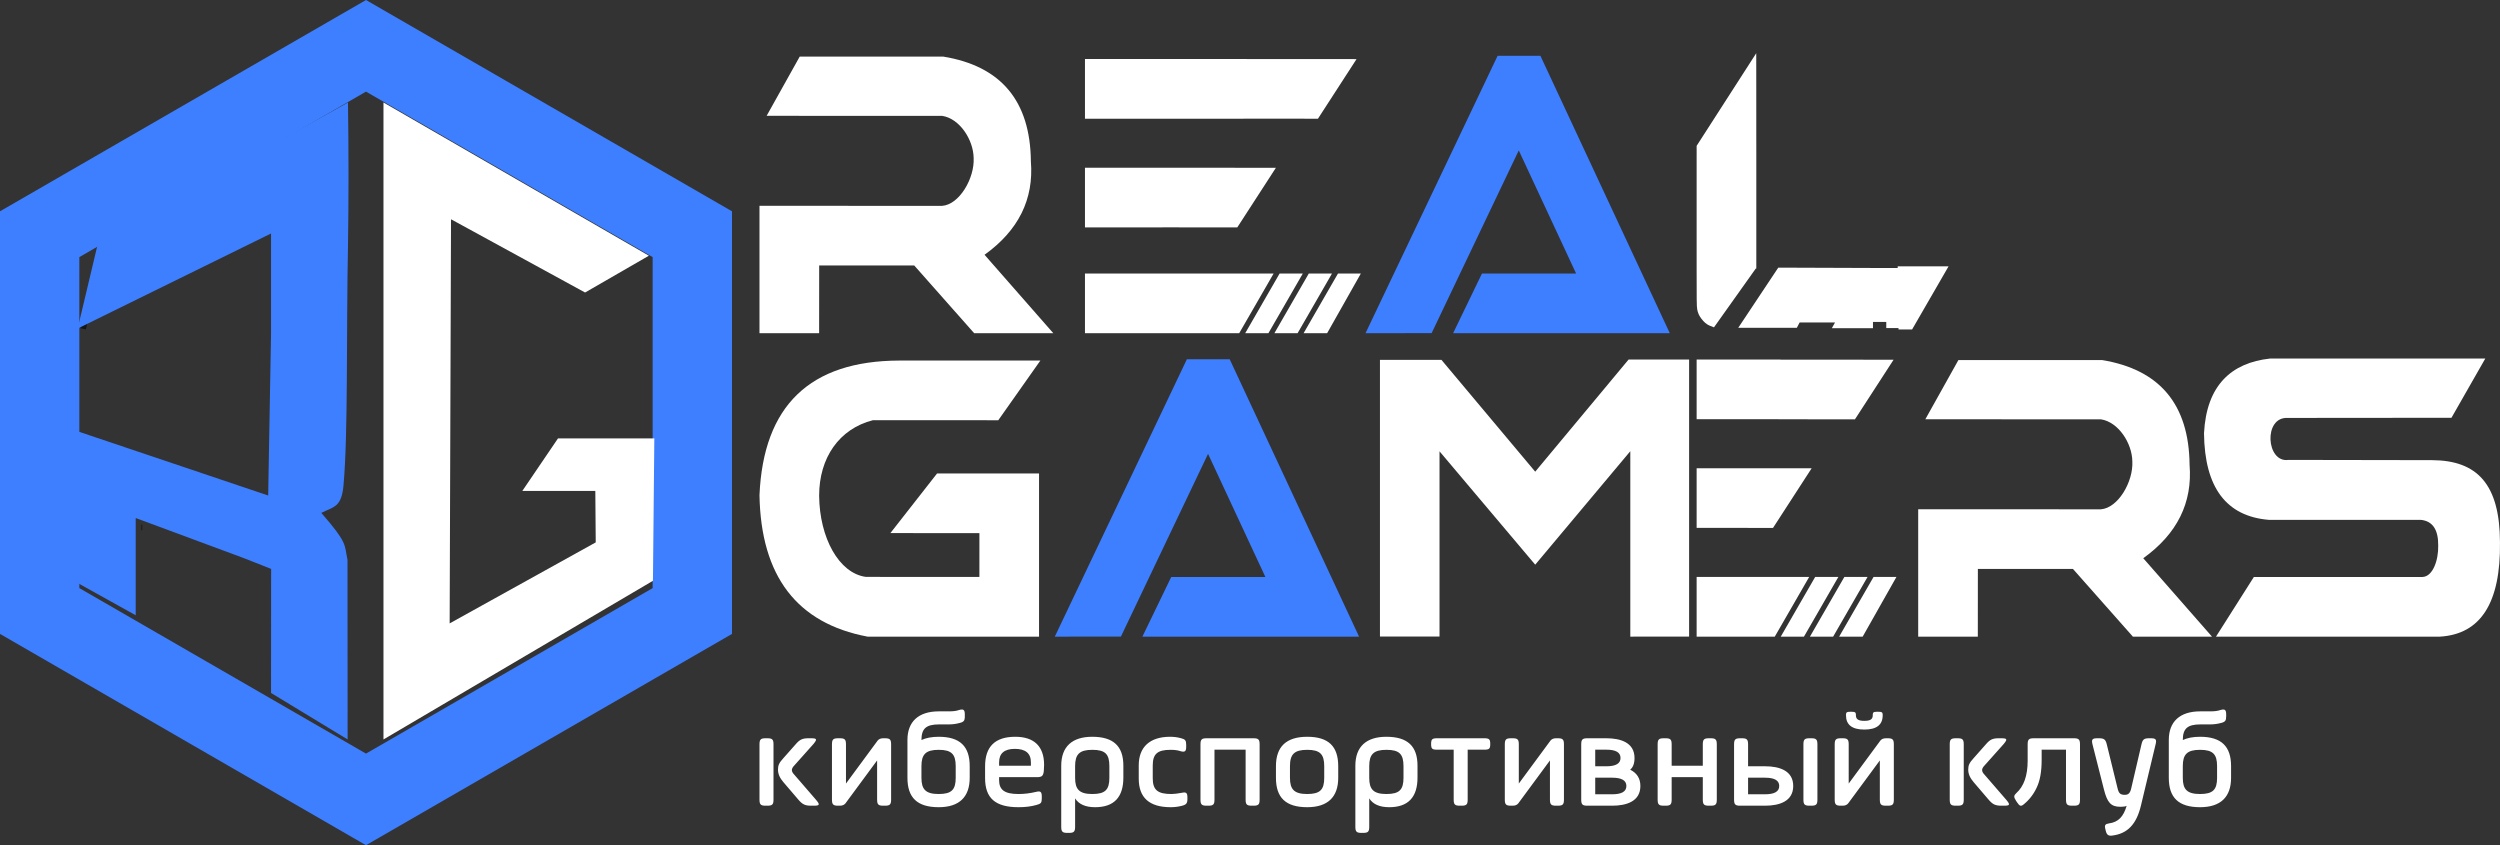
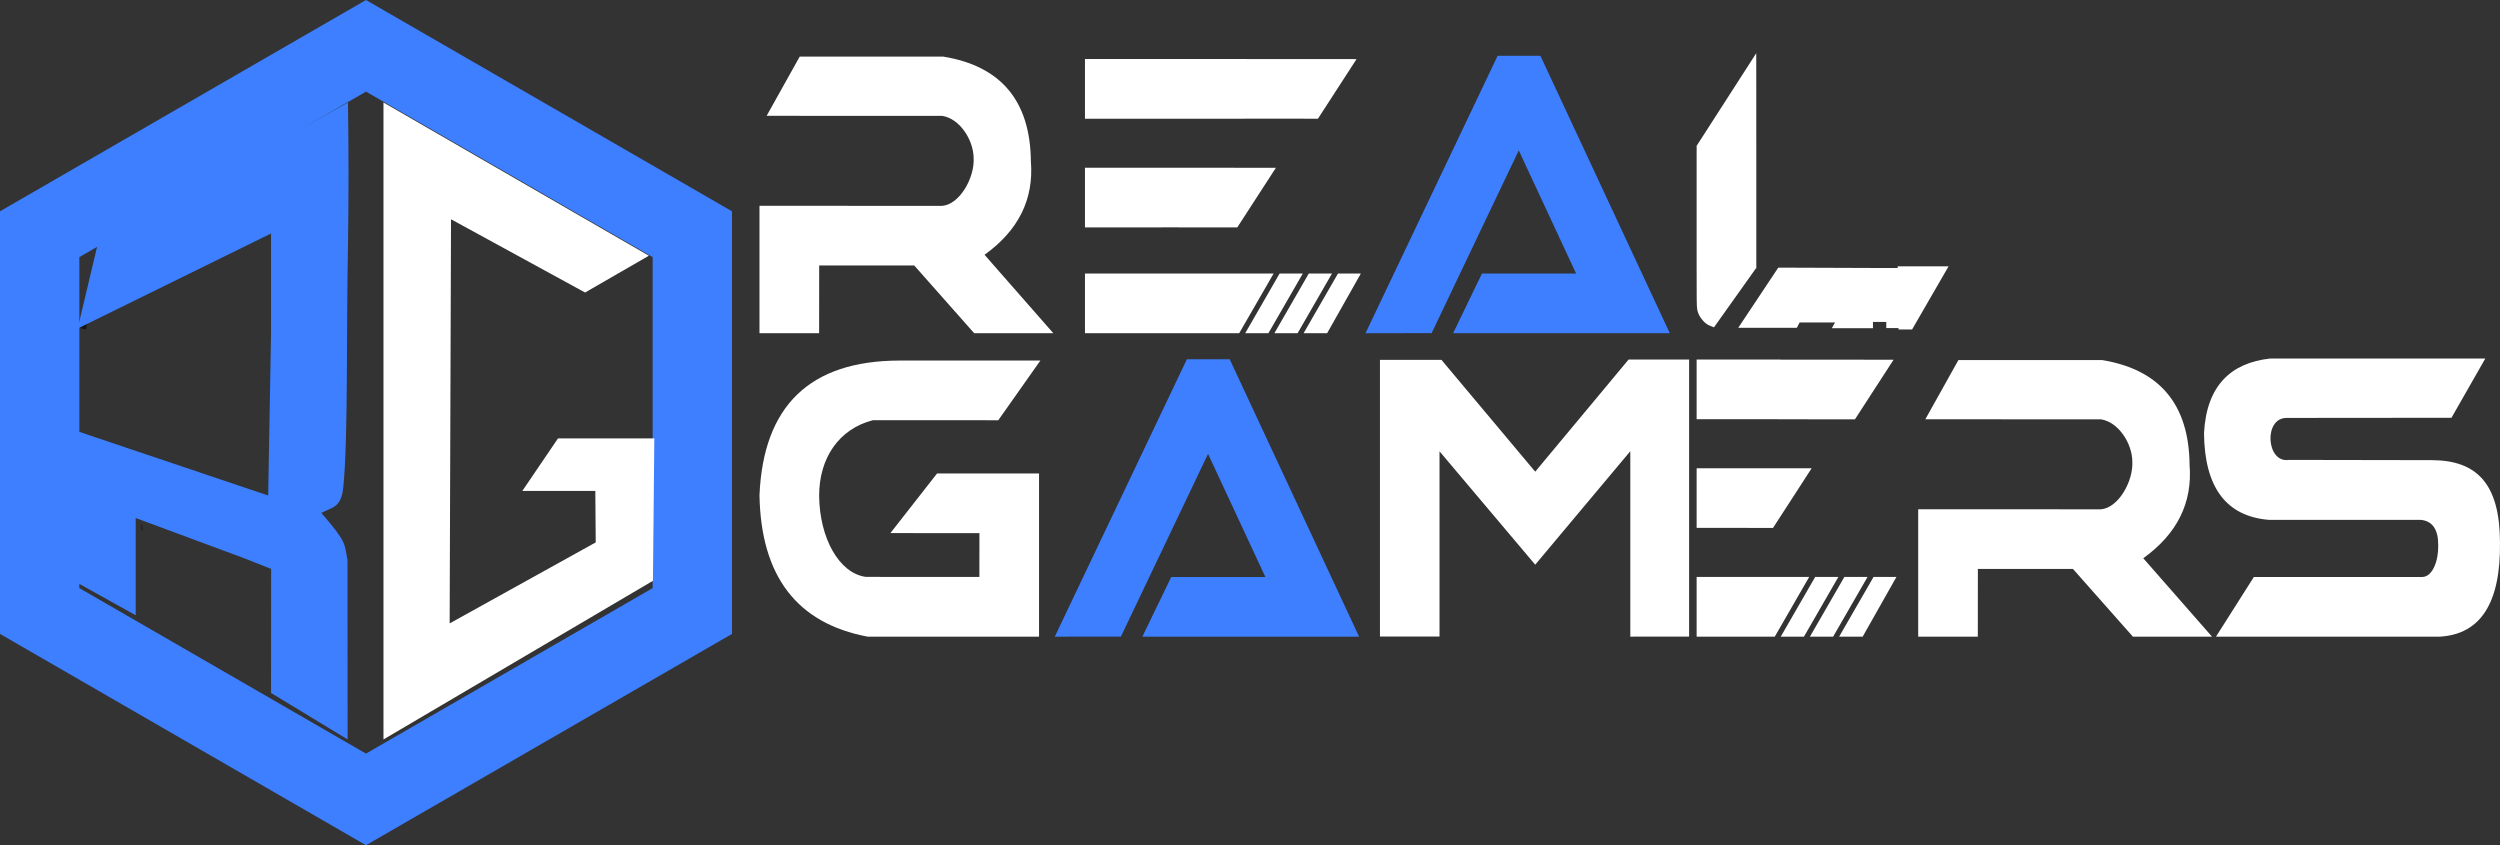
<svg xmlns="http://www.w3.org/2000/svg" viewBox="0 0 139.463 47.151" fill="none">
  <rect x="0" y="0" width="139.463" height="47.151" fill="#333333" stroke="none" />
  <path d="M20.417 2.556L29.519 7.81L38.621 13.065V23.575V34.085L29.519 39.34L20.417 44.595L11.315 39.34L2.213 34.085V23.575V13.065L11.315 7.81L20.417 2.556Z" stroke="#3D7FFF" stroke-width="4.426" />
-   <path fill-rule="evenodd" clip-rule="evenodd" d="M123.68 43.392C123.68 44.052 123.452 44.294 122.731 44.294C122.003 44.294 121.768 44.036 121.768 43.392V42.739C121.768 42.079 122.011 41.829 122.731 41.829C123.452 41.829 123.68 42.079 123.68 42.739V43.392ZM122.731 41.101C122.345 41.101 122.026 41.162 121.768 41.283C121.768 40.646 122.026 40.411 122.754 40.411H123.293C123.49 40.411 123.687 40.388 123.884 40.335C124.135 40.274 124.188 40.206 124.188 39.956V39.857C124.188 39.592 124.112 39.539 123.869 39.607C123.725 39.66 123.535 39.683 123.308 39.683H122.739C121.594 39.683 120.987 40.267 120.987 41.276V43.392C120.987 44.491 121.525 45.03 122.731 45.03C123.884 45.03 124.461 44.454 124.461 43.392V42.739C124.461 41.639 123.922 41.101 122.731 41.101ZM119.985 41.184H119.887C119.606 41.184 119.523 41.253 119.462 41.526L118.893 43.968C118.832 44.249 118.726 44.34 118.537 44.34C118.286 44.34 118.195 44.264 118.127 43.968L117.528 41.526C117.46 41.253 117.376 41.184 117.096 41.184H116.997C116.716 41.184 116.663 41.253 116.731 41.526L117.368 44.036C117.55 44.757 117.748 45.007 118.286 45.007C118.445 45.007 118.567 44.992 118.635 44.954C118.46 45.561 118.165 45.864 117.657 45.932C117.444 45.963 117.391 46.031 117.444 46.236L117.467 46.335C117.52 46.569 117.619 46.638 117.808 46.615C118.68 46.517 119.181 45.985 119.431 44.946L120.25 41.526C120.319 41.253 120.266 41.184 119.985 41.184ZM115.691 41.184H113.454C113.181 41.184 113.113 41.253 113.113 41.526V42.443C113.113 43.27 112.9 43.869 112.483 44.241C112.331 44.385 112.331 44.454 112.461 44.666L112.521 44.757C112.665 44.969 112.733 44.999 112.885 44.878C113.196 44.628 113.439 44.317 113.613 43.945C113.803 43.558 113.894 43.042 113.894 42.39V41.821H115.252V44.605C115.252 44.878 115.32 44.946 115.593 44.946H115.691C115.964 44.946 116.033 44.878 116.033 44.605V41.526C116.033 41.253 115.964 41.184 115.691 41.184ZM109.206 41.184H109.108C108.835 41.184 108.766 41.253 108.766 41.526V44.605C108.766 44.878 108.835 44.946 109.108 44.946H109.206C109.48 44.946 109.548 44.878 109.548 44.605V41.526C109.548 41.253 109.48 41.184 109.206 41.184ZM110.715 43.225C110.617 43.126 110.572 43.035 110.572 42.959C110.572 42.876 110.625 42.785 110.723 42.686L111.778 41.503C111.997 41.237 111.975 41.184 111.633 41.184H111.505C111.163 41.184 111.019 41.253 110.799 41.503L110.101 42.292C109.858 42.557 109.798 42.693 109.798 42.936C109.798 43.172 109.897 43.399 110.101 43.634L110.951 44.628C111.171 44.878 111.315 44.946 111.656 44.946H111.785C112.127 44.946 112.149 44.893 111.929 44.628L110.715 43.225ZM104.002 40.699C104.685 40.699 105.026 40.433 105.026 39.903V39.872C105.026 39.743 104.98 39.706 104.791 39.706H104.708C104.518 39.706 104.472 39.743 104.472 39.872V39.903C104.472 40.123 104.336 40.213 104.002 40.213C103.669 40.213 103.532 40.123 103.532 39.903V39.872C103.532 39.743 103.486 39.706 103.297 39.706H103.213C103.024 39.706 102.979 39.743 102.979 39.872V39.903C102.979 40.433 103.319 40.699 104.002 40.699ZM105.307 41.184H105.208C105.064 41.184 104.965 41.23 104.897 41.313L103.13 43.71V41.526C103.13 41.253 103.062 41.184 102.789 41.184H102.69C102.417 41.184 102.349 41.253 102.349 41.526V44.605C102.349 44.878 102.417 44.946 102.69 44.946H102.789C102.933 44.946 103.032 44.901 103.1 44.817L104.867 42.421V44.605C104.867 44.878 104.935 44.946 105.208 44.946H105.307C105.58 44.946 105.648 44.878 105.648 44.605V41.526C105.648 41.253 105.58 41.184 105.307 41.184ZM101.044 41.184H100.945C100.672 41.184 100.604 41.253 100.604 41.526V44.605C100.604 44.878 100.672 44.946 100.945 44.946H101.044C101.317 44.946 101.385 44.878 101.385 44.605V41.526C101.385 41.253 101.317 41.184 101.044 41.184ZM98.465 44.309H97.517V43.384H98.465C98.988 43.384 99.254 43.536 99.254 43.846C99.254 44.158 98.988 44.309 98.465 44.309ZM98.465 42.747H97.517V41.526C97.517 41.253 97.448 41.184 97.175 41.184H97.077C96.804 41.184 96.735 41.253 96.735 41.526V44.605C96.735 44.878 96.804 44.946 97.077 44.946H98.465C99.261 44.946 100.035 44.703 100.035 43.846C100.035 42.989 99.261 42.747 98.465 42.747ZM95.431 41.184H95.332C95.059 41.184 94.991 41.253 94.991 41.526V42.716H93.254V41.526C93.254 41.253 93.185 41.184 92.912 41.184H92.814C92.541 41.184 92.472 41.253 92.472 41.526V44.605C92.472 44.878 92.541 44.946 92.814 44.946H92.912C93.185 44.946 93.254 44.878 93.254 44.605V43.354H94.991V44.605C94.991 44.878 95.059 44.946 95.332 44.946H95.431C95.703 44.946 95.772 44.878 95.772 44.605V41.526C95.772 41.253 95.703 41.184 95.431 41.184ZM89.938 44.309H88.99V43.384H89.938C90.462 43.384 90.728 43.536 90.728 43.846C90.728 44.158 90.462 44.309 89.938 44.309ZM88.99 41.821H89.613C90.136 41.821 90.401 41.973 90.401 42.284C90.401 42.595 90.136 42.747 89.613 42.747H88.99V41.821ZM90.94 42.936C91.099 42.807 91.182 42.595 91.182 42.284C91.182 41.427 90.409 41.184 89.613 41.184H88.551C88.277 41.184 88.209 41.253 88.209 41.526V44.605C88.209 44.878 88.277 44.946 88.551 44.946H89.938C90.735 44.946 91.509 44.703 91.509 43.846C91.509 43.429 91.319 43.126 90.94 42.936ZM86.904 41.184H86.806C86.661 41.184 86.563 41.23 86.494 41.313L84.727 43.71V41.526C84.727 41.253 84.659 41.184 84.386 41.184H84.288C84.014 41.184 83.946 41.253 83.946 41.526V44.605C83.946 44.878 84.014 44.946 84.288 44.946H84.386C84.53 44.946 84.629 44.901 84.697 44.817L86.464 42.421V44.605C86.464 44.878 86.533 44.946 86.806 44.946H86.904C87.177 44.946 87.245 44.878 87.245 44.605V41.526C87.245 41.253 87.177 41.184 86.904 41.184ZM82.793 41.184H80.176C79.895 41.184 79.835 41.237 79.835 41.503C79.835 41.776 79.895 41.821 80.176 41.821H81.094V44.605C81.094 44.878 81.162 44.946 81.435 44.946H81.534C81.807 44.946 81.875 44.878 81.875 44.605V41.821H82.793C83.074 41.821 83.134 41.776 83.134 41.503C83.134 41.237 83.074 41.184 82.793 41.184ZM78.294 43.392C78.294 44.052 78.067 44.294 77.346 44.294C76.618 44.294 76.383 44.036 76.383 43.392V42.739C76.383 42.079 76.626 41.829 77.346 41.829C78.074 41.829 78.294 42.079 78.294 42.739V43.392ZM77.338 41.101C76.224 41.101 75.609 41.647 75.609 42.716V46.122C75.609 46.395 75.677 46.463 75.95 46.463H76.042C76.315 46.463 76.383 46.395 76.383 46.122V44.537C76.588 44.863 76.959 45.03 77.498 45.03C78.552 45.03 79.076 44.476 79.076 43.376V42.716C79.076 41.617 78.514 41.101 77.338 41.101ZM73.872 43.392C73.872 44.052 73.644 44.294 72.924 44.294C72.196 44.294 71.961 44.036 71.961 43.392V42.739C71.961 42.079 72.203 41.829 72.924 41.829C73.644 41.829 73.872 42.079 73.872 42.739V43.392ZM72.924 41.101C71.763 41.101 71.179 41.647 71.179 42.739V43.392C71.179 44.491 71.718 45.03 72.924 45.03C74.077 45.03 74.653 44.454 74.653 43.392V42.739C74.653 41.639 74.114 41.101 72.924 41.101ZM69.927 41.184H67.31C67.037 41.184 66.969 41.253 66.969 41.526V44.605C66.969 44.878 67.037 44.946 67.31 44.946H67.409C67.682 44.946 67.75 44.878 67.75 44.605V41.821H69.487V44.605C69.487 44.878 69.555 44.946 69.829 44.946H69.927C70.2 44.946 70.268 44.878 70.268 44.605V41.526C70.268 41.253 70.2 41.184 69.927 41.184ZM65.93 44.226C65.687 44.272 65.489 44.294 65.345 44.294C64.587 44.294 64.306 44.074 64.306 43.414V42.701C64.306 42.064 64.564 41.829 65.292 41.829C65.52 41.829 65.709 41.852 65.854 41.905C66.096 41.973 66.172 41.92 66.172 41.654V41.556C66.172 41.306 66.119 41.237 65.869 41.177C65.671 41.124 65.474 41.101 65.277 41.101C64.132 41.101 63.525 41.685 63.525 42.693V43.437C63.525 44.499 64.117 45.03 65.307 45.03C65.512 45.03 65.717 45.007 65.922 44.954C66.172 44.893 66.24 44.817 66.24 44.575V44.484C66.24 44.233 66.172 44.173 65.93 44.226ZM61.886 43.392C61.886 44.052 61.658 44.294 60.938 44.294C60.21 44.294 59.975 44.036 59.975 43.392V42.739C59.975 42.079 60.218 41.829 60.938 41.829C61.666 41.829 61.886 42.079 61.886 42.739V43.392ZM60.93 41.101C59.815 41.101 59.201 41.647 59.201 42.716V46.122C59.201 46.395 59.269 46.463 59.542 46.463H59.633C59.906 46.463 59.975 46.395 59.975 46.122V44.537C60.179 44.863 60.551 45.03 61.09 45.03C62.144 45.03 62.667 44.476 62.667 43.376V42.716C62.667 41.617 62.106 41.101 60.93 41.101ZM57.509 42.716H55.735V42.527C55.735 42.026 56.03 41.776 56.614 41.776C57.213 41.776 57.509 42.026 57.509 42.527V42.716ZM56.637 41.101C55.514 41.101 54.953 41.647 54.953 42.747V43.407C54.953 44.537 55.537 45.03 56.819 45.03C57.183 45.03 57.509 44.992 57.805 44.909C58.07 44.84 58.116 44.787 58.116 44.537V44.439C58.116 44.173 58.048 44.112 57.805 44.173C57.464 44.256 57.137 44.294 56.819 44.294C56.053 44.294 55.735 44.074 55.735 43.521V43.354H57.843C58.123 43.354 58.199 43.286 58.23 43.005C58.237 42.853 58.245 42.739 58.245 42.671C58.245 41.639 57.692 41.101 56.637 41.101ZM53.314 43.392C53.314 44.052 53.087 44.294 52.366 44.294C51.638 44.294 51.403 44.036 51.403 43.392V42.739C51.403 42.079 51.646 41.829 52.366 41.829C53.087 41.829 53.314 42.079 53.314 42.739V43.392ZM52.366 41.101C51.98 41.101 51.661 41.162 51.403 41.283C51.403 40.646 51.661 40.411 52.389 40.411H52.928C53.124 40.411 53.322 40.388 53.519 40.335C53.77 40.274 53.822 40.206 53.822 39.956V39.857C53.822 39.592 53.747 39.539 53.504 39.607C53.36 39.66 53.17 39.683 52.943 39.683H52.374C51.228 39.683 50.622 40.267 50.622 41.276V43.392C50.622 44.491 51.16 45.03 52.366 45.03C53.519 45.03 54.095 44.454 54.095 43.392V42.739C54.095 41.639 53.557 41.101 52.366 41.101ZM49.37 41.184H49.271C49.127 41.184 49.028 41.23 48.96 41.313L47.193 43.71V41.526C47.193 41.253 47.125 41.184 46.851 41.184H46.753C46.48 41.184 46.411 41.253 46.411 41.526V44.605C46.411 44.878 46.48 44.946 46.753 44.946H46.851C46.996 44.946 47.094 44.901 47.163 44.817L48.93 42.421V44.605C48.93 44.878 48.998 44.946 49.271 44.946H49.37C49.643 44.946 49.711 44.878 49.711 44.605V41.526C49.711 41.253 49.643 41.184 49.37 41.184ZM44.318 43.225C44.219 43.126 44.174 43.035 44.174 42.959C44.174 42.876 44.227 42.785 44.325 42.686L45.38 41.503C45.599 41.237 45.577 41.184 45.235 41.184H45.107C44.765 41.184 44.621 41.253 44.401 41.503L43.703 42.292C43.461 42.557 43.4 42.693 43.4 42.936C43.4 43.172 43.499 43.399 43.703 43.634L44.553 44.628C44.773 44.878 44.917 44.946 45.258 44.946H45.387C45.729 44.946 45.751 44.893 45.531 44.628L44.318 43.225ZM42.808 41.184H42.709C42.437 41.184 42.368 41.253 42.368 41.526V44.605C42.368 44.878 42.437 44.946 42.709 44.946H42.808C43.082 44.946 43.15 44.878 43.15 44.605V41.526C43.15 41.253 43.082 41.184 42.808 41.184Z" fill="white" />
  <path d="M7.887 29.422H7.935" stroke="#151616" stroke-width="0.314" />
  <path d="M4.638 18.345L5.748 13.499" stroke="#151616" stroke-width="0.314" />
  <path fill-rule="evenodd" clip-rule="evenodd" d="M36.425 32.399L36.502 24.456H31.128L29.137 27.388H33.21L33.233 30.257L25.084 34.776L25.16 12.232L32.639 16.318L36.197 14.265L21.392 5.718V41.25L36.425 32.399Z" fill="white" />
  <path fill-rule="evenodd" clip-rule="evenodd" d="M7.571 28.899L13.556 31.118L15.125 31.736L15.12 38.657L19.392 41.25L19.386 31.24C19.205 30.364 19.403 30.305 17.923 28.611C18.614 28.267 19.051 28.306 19.162 27.082C19.426 24.182 19.316 18.394 19.412 13.782C19.452 11.094 19.452 8.406 19.412 5.718L5.488 13.465L4.332 18.328L15.12 13.025V18.596L14.961 27.642L4.332 24.061V32.522L7.571 34.324V28.899Z" fill="#3D7FFF" />
  <path fill-rule="evenodd" clip-rule="evenodd" d="M57.508 9.003C57.476 5.635 55.848 3.687 52.622 3.158H44.612L42.767 6.461L52.566 6.465C53.538 6.616 54.301 7.797 54.315 8.813C54.374 9.936 53.523 11.415 52.555 11.484L42.368 11.481V18.587H45.695L45.698 14.809H51L54.344 18.587H58.758L54.923 14.213C56.816 12.854 57.678 11.117 57.508 9.003Z" fill="white" />
  <path fill-rule="evenodd" clip-rule="evenodd" d="M64.761 9.357H60.525V12.686H64.848V12.683L69.022 12.686L71.176 9.36L64.848 9.357L64.761 9.357Z" fill="white" />
  <path fill-rule="evenodd" clip-rule="evenodd" d="M64.848 6.622H69.364V6.62L73.522 6.622L75.675 3.297L69.364 3.293L69.261 3.293H64.848H64.69H60.525V6.622H64.69H64.848Z" fill="white" />
  <path fill-rule="evenodd" clip-rule="evenodd" d="M71.049 15.259H60.525V18.588H69.129L71.049 15.259Z" fill="white" />
  <path fill-rule="evenodd" clip-rule="evenodd" d="M71.383 15.259L69.464 18.588H70.758L72.677 15.259H71.383Z" fill="white" />
  <path fill-rule="evenodd" clip-rule="evenodd" d="M73.011 15.259L71.092 18.588H72.386L74.305 15.259H73.011Z" fill="white" />
  <path fill-rule="evenodd" clip-rule="evenodd" d="M74.64 15.259L72.721 18.588H74.034L75.915 15.259H74.64Z" fill="white" />
  <path fill-rule="evenodd" clip-rule="evenodd" d="M83.545 3.112L76.176 18.587L79.863 18.585L84.725 8.391L87.924 15.26L82.671 15.26L81.062 18.588L93.15 18.587L85.932 3.112L83.545 3.112Z" fill="#3D7FFF" />
  <path fill-rule="evenodd" clip-rule="evenodd" d="M75.816 35.515L68.598 20.04H66.211L58.842 35.515L62.529 35.514L67.391 25.319L70.59 32.188H65.337L63.729 35.515L75.816 35.515Z" fill="#3D7FFF" />
  <path fill-rule="evenodd" clip-rule="evenodd" d="M55.689 23.443L58.037 20.114H50.156C45.181 20.131 42.585 22.634 42.368 27.621C42.447 32.141 44.456 34.773 48.398 35.515H57.963V26.414H52.273L49.671 29.738L54.637 29.742L54.636 32.186L48.302 32.182C46.8 31.981 45.718 30.001 45.696 27.659C45.694 25.532 46.818 23.92 48.697 23.44L55.689 23.443Z" fill="white" />
  <path fill-rule="evenodd" clip-rule="evenodd" d="M76.981 20.075V35.511H80.304V25.177L85.642 31.501L90.947 25.17V35.515L94.227 35.511V20.056H90.852L85.642 26.313L80.411 20.075L76.981 20.075Z" fill="white" />
  <path fill-rule="evenodd" clip-rule="evenodd" d="M94.647 14.98C94.647 15.642 94.647 16.297 94.651 16.678C94.655 17.067 94.664 17.169 94.68 17.263C94.697 17.357 94.723 17.443 94.759 17.526C94.796 17.609 94.844 17.689 94.908 17.774C94.972 17.858 95.052 17.948 95.127 18.013C95.202 18.078 95.272 18.12 95.353 18.157C95.433 18.194 95.524 18.227 95.57 18.244C95.615 18.26 95.615 18.26 95.615 18.26L97.947 14.98H97.976V14.975V13.636V10.941V9.383V8.594L97.975 7.583L97.974 4.885L97.972 2.968L96.739 4.885L95.008 7.575L94.647 8.136L94.648 8.594H94.647V10.945V13.635V14.944V14.98H94.647Z" fill="white" />
  <path fill-rule="evenodd" clip-rule="evenodd" d="M99.201 14.93L96.967 18.288H100.236L100.393 17.988H102.368L102.191 18.307H104.484V17.96H105.226V18.3H105.908V18.38H106.666L108.7 14.859H105.862L105.864 14.949H105.422H104.417L99.201 14.93Z" fill="white" />
  <path fill-rule="evenodd" clip-rule="evenodd" d="M105.634 20.067L99.322 20.063V20.056H94.647V23.385H99.219V23.39L103.479 23.392L105.634 20.067Z" fill="white" />
  <path fill-rule="evenodd" clip-rule="evenodd" d="M101.062 26.124L94.647 26.121V29.447L98.908 29.45L101.062 26.124Z" fill="white" />
  <path fill-rule="evenodd" clip-rule="evenodd" d="M100.925 32.186H94.647V35.515H99.006L100.925 32.186Z" fill="white" />
  <path fill-rule="evenodd" clip-rule="evenodd" d="M101.259 32.186L99.34 35.515H100.634L102.553 32.186H101.259Z" fill="white" />
  <path fill-rule="evenodd" clip-rule="evenodd" d="M102.887 32.186L100.968 35.515H102.262L104.181 32.186H102.887Z" fill="white" />
  <path fill-rule="evenodd" clip-rule="evenodd" d="M104.516 32.186L102.597 35.515H103.91L105.792 32.186H104.516Z" fill="white" />
  <path fill-rule="evenodd" clip-rule="evenodd" d="M107.007 28.409V35.515H110.333L110.336 31.737H115.639L118.983 35.515H123.396L119.562 31.141C121.454 29.782 122.316 28.045 122.146 25.931C122.115 22.563 120.486 20.615 117.261 20.085H109.251L107.405 23.389L117.205 23.393C118.176 23.544 118.94 24.724 118.953 25.74C119.012 26.864 118.162 28.343 117.194 28.412L107.007 28.409Z" fill="white" />
  <path fill-rule="evenodd" clip-rule="evenodd" d="M122.951 24.171C122.984 27.192 124.188 28.802 126.565 29H135.046C135.702 29.067 136.026 29.545 136.016 30.435C136.034 31.239 135.721 32.17 135.134 32.187H125.732L123.62 35.515H136.116C138.388 35.379 139.504 33.625 139.462 30.253C139.452 27.015 138.196 25.682 135.674 25.67L127.659 25.656C126.416 25.836 126.252 23.241 127.618 23.314L136.755 23.306L138.642 20.002H126.632C124.468 20.239 123.087 21.503 122.951 24.171V24.171Z" fill="white" />
</svg>